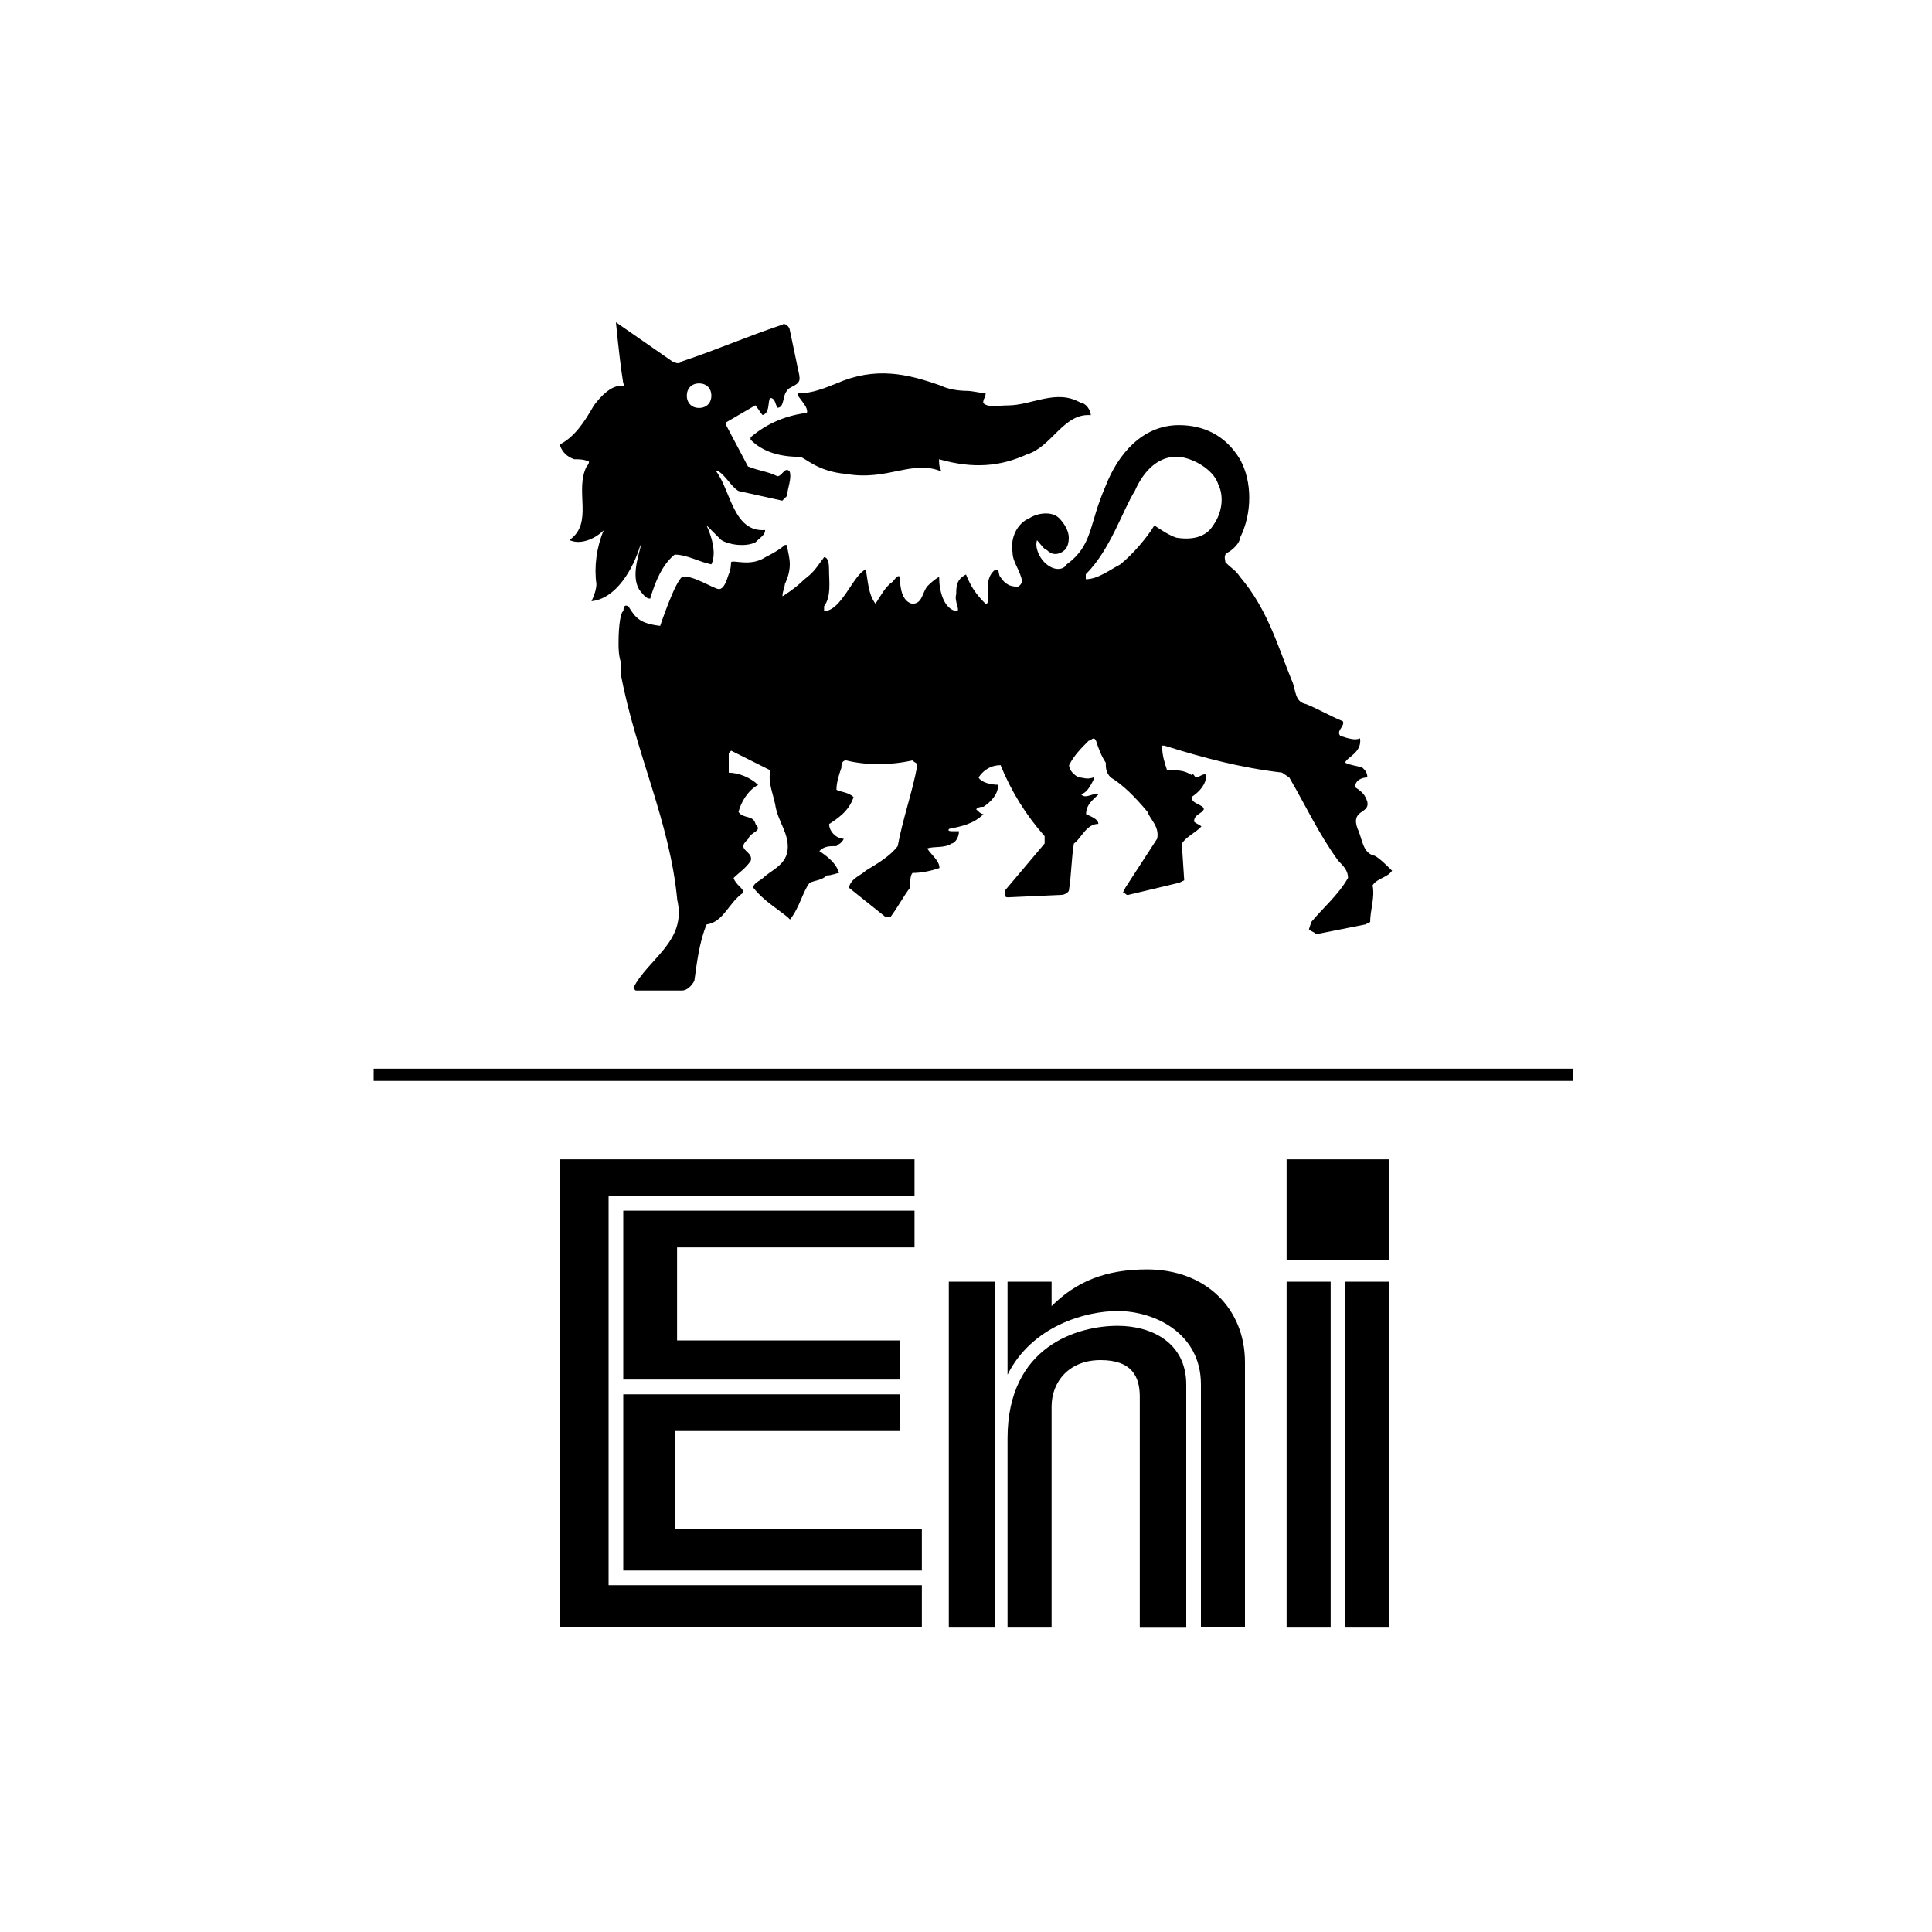
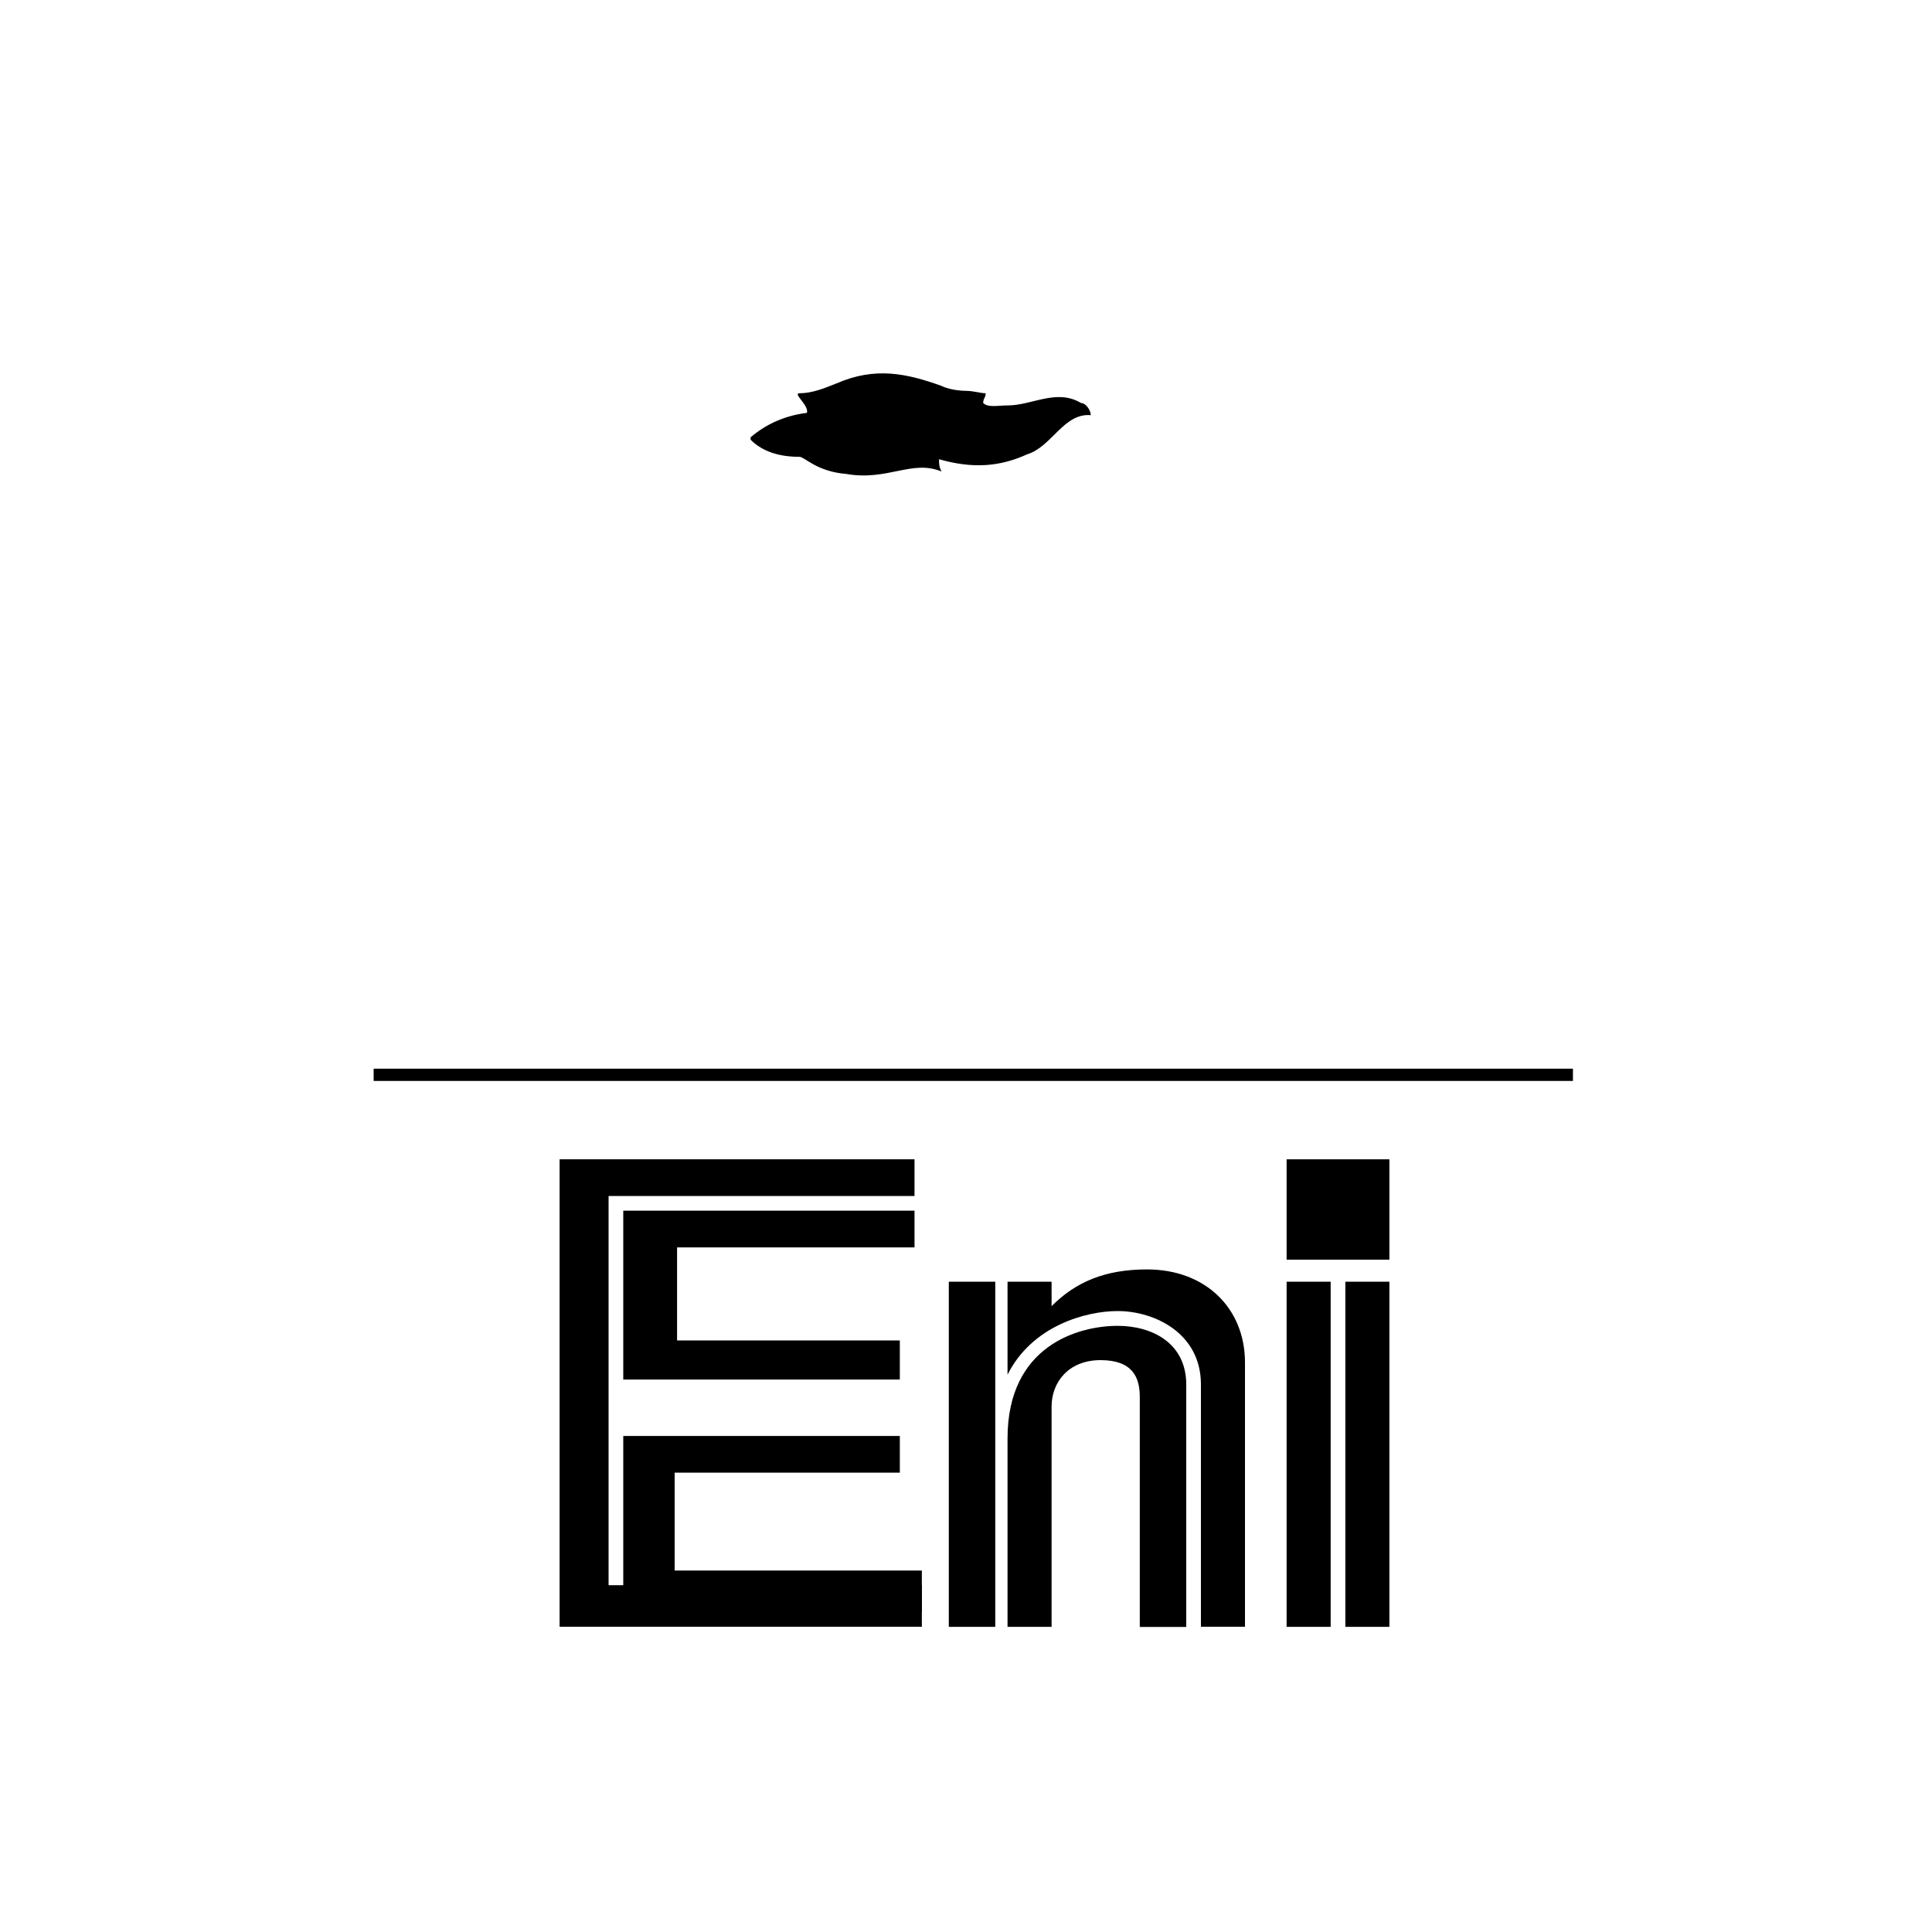
<svg xmlns="http://www.w3.org/2000/svg" id="Layer_1" viewBox="0 0 200 200">
  <defs>
    <style>.cls-1{fill-rule:evenodd}</style>
  </defs>
  <path d="M133.19 130.4h10.64v-10.39h-10.64v10.39Zm6.08 38.01h4.56v-35.73h-4.56v35.73ZM38.68 111.9h124.15v-1.27H38.68v1.27Zm94.51 56.51h4.56v-35.73h-4.56v35.73Zm-4.31 0v-27.37c0-5.57-4.05-9.63-10.14-9.63-4.31 0-7.35 1.27-9.88 3.8v-2.53h-4.56v9.63c2.53-5.07 8.11-6.59 11.4-6.59 3.8 0 8.62 2.28 8.62 7.6v25.08h4.56Z" class="cls-1" />
  <path d="M122.8 168.41v-25.08c0-4.31-3.55-6.08-7.1-6.08-4.05 0-11.4 2.03-11.4 11.65v19.51h4.56v-22.8c0-2.54 1.77-4.81 5.07-4.81s4.06 1.77 4.06 3.8v23.82h4.81Zm-24.58 0h4.81v-35.73h-4.81v35.73Zm-3.55-39.28v-3.8H64.52v17.48h28.63v-4.05H70.09v-9.63h24.58Z" class="cls-1" />
  <path d="M95.43 168.41v-4.31H63v-40.29h31.67v-3.8H57.93v48.39h37.5Z" class="cls-1" />
-   <path d="M95.43 162.58v-4.31H69.84v-10.13h23.31v-3.8H64.52v18.24h30.91Zm17.49-119.59c0-.51-.51-1.27-1.01-1.27-2.53-1.52-5.07.25-7.6.25-1.01 0-2.03.25-2.53-.25 0-.51.25-.51.25-1.01-.51 0-1.27-.25-2.03-.25 0 0-1.52 0-2.53-.51-3.55-1.27-6.84-2.03-10.9-.25-1.27.51-2.53 1.01-3.8 1.01-.76 0 1.01 1.27.76 2.03-2.03.25-4.05 1.01-5.83 2.53v.25c1.27 1.27 3.04 1.77 5.07 1.77.51 0 1.77 1.52 4.81 1.77 4.31.76 6.84-1.52 9.88-.25-.25-.51-.25-.76-.25-1.27 3.55 1.01 6.33.76 9.12-.51 2.53-.76 3.8-4.31 6.59-4.05Z" class="cls-1" />
-   <path d="M144.08 90.11c-.51-.51-1.27-1.27-1.77-1.52-1.27-.25-1.27-1.77-1.77-2.79-.76-2.03 1.27-1.52 1.01-2.79-.25-.76-.51-1.01-1.27-1.52 0-.76.76-1.01 1.27-1.01 0-.51-.25-.76-.51-1.01-.76-.25-1.27-.25-1.77-.51 0-.51 1.77-1.01 1.52-2.53-.51.25-1.27 0-2.03-.25-.51-.51.51-1.01.25-1.52-1.27-.51-2.54-1.27-3.8-1.77-1.27-.25-1.01-1.52-1.52-2.53-1.52-3.8-2.53-7.35-5.32-10.64-.51-.76-.76-.76-1.52-1.52 0-.25-.25-.76.25-1.01.51-.25 1.27-1.01 1.27-1.52 1.27-2.53 1.27-5.83 0-8.11-1.52-2.53-3.8-3.55-6.33-3.55-3.8 0-6.33 3.04-7.6 6.33-1.77 4.05-1.27 6.08-4.05 8.11-.25.51-1.27.76-2.28-.25-.51-.51-1.01-1.52-.76-2.28.25.25.76 1.01 1.01 1.01.51.51 1.01.51 1.52.25s.76-.76.76-1.52-.51-1.52-1.01-2.03c-.76-.76-2.28-.51-3.04 0-1.27.51-2.03 2.03-1.77 3.55 0 1.01.76 1.77 1.01 3.04 0 0-.25.51-.51.51-.76 0-1.27-.25-1.77-1.01-.25-.25 0-.76-.51-.76-1.01.76-.76 2.03-.76 3.04 0 .25 0 .51-.25.51-1.01-1.01-1.52-1.77-2.03-3.04-1.01.51-1.01 1.27-1.01 2.03-.25.76.51 1.77 0 1.77-1.27-.25-1.77-2.03-1.77-3.55-.51.25-1.01.76-1.27 1.01-.51.76-.51 1.77-1.52 1.77-1.01-.25-1.27-1.52-1.27-2.79-.25-.25-.51.25-.76.51-.76.51-1.27 1.52-1.77 2.28-.76-1.01-.76-2.28-1.01-3.55-1.27.51-2.53 4.31-4.31 4.31v-.51c.76-1.01.51-2.53.51-3.8 0-.25 0-1.27-.51-1.27-.76 1.01-1.01 1.52-2.03 2.28-1.01 1.01-2.28 1.77-2.28 1.77 0-.51.25-1.01.25-1.27.25-.51.51-1.27.51-2.03s-.25-1.52-.25-1.77 0-.25-.25-.25c0 0-.51.51-2.03 1.27-1.52 1.01-3.29.25-3.55.51 0 0 0 .76-.25 1.27-.25.76-.51 1.52-1.01 1.52s-2.78-1.52-3.8-1.26c-.76.51-2.28 5.07-2.28 5.07-2.03-.25-2.53-.76-3.29-2.03-.51-.25-.51.25-.51.51-.25 0-.51 1.27-.51 3.29 0 .51 0 1.27.25 2.03v1.27c1.52 8.11 5.07 15.2 5.83 23.31 1.01 4.31-3.04 6.08-4.56 9.12l.25.25h4.81c.51 0 1.01-.51 1.27-1.01.25-1.77.51-4.05 1.27-5.83 1.77-.25 2.28-2.28 3.8-3.29 0-.51-.76-.76-1.01-1.52.51-.51 1.27-1.01 1.77-1.77.25-.76-.76-1.01-.76-1.52 0-.25.25-.51.51-.76.25-.76 1.52-.76.76-1.52-.25-1.01-1.27-.51-1.77-1.27.25-1.01 1.01-2.28 2.03-2.79-.76-.76-2.03-1.27-3.04-1.27v-2.03l.25-.25 4.05 2.03c-.25 1.27.25 2.28.51 3.55.25 1.77 1.52 3.04 1.27 4.81-.25 1.52-1.77 2.03-2.53 2.79-.25.25-1.01.51-1.01 1.01 1.01 1.27 2.28 2.03 3.55 3.04l.25.25c1.01-1.27 1.27-2.79 2.03-3.8.51-.25 1.27-.25 1.77-.76.51 0 1.01-.25 1.27-.25-.25-1.01-1.27-1.77-2.03-2.28.51-.51 1.01-.51 1.77-.51.25-.25.51-.25.76-.76-.76 0-1.52-.76-1.52-1.52.76-.51 2.03-1.27 2.53-2.79-.51-.51-1.27-.51-1.77-.76 0-.76.25-1.52.51-2.28 0-.25 0-.76.51-.76 2.03.51 4.56.51 6.84 0 .25.25.51.25.51.51-.51 2.79-1.52 5.57-2.03 8.36-.76 1.01-2.03 1.77-3.29 2.53-.51.51-1.52.76-1.77 1.77l3.8 3.04h.51c.76-1.01 1.27-2.03 2.03-3.04 0-.51 0-1.27.25-1.52 1.01 0 2.03-.25 2.79-.51 0-.76-.76-1.27-1.27-2.03.76-.25 1.77 0 2.53-.51.25 0 .76-.51.76-1.27h-.76s-.51 0-.25-.25c1.27-.25 2.53-.51 3.55-1.52-.25 0-.51-.25-.76-.51.25-.25.51-.25.76-.25.76-.51 1.52-1.27 1.52-2.28-.76 0-1.77-.25-2.03-.76.51-.76 1.27-1.27 2.28-1.27 1.09 2.69 2.63 5.18 4.56 7.35v.76l-4.06 4.81c0 .25-.25.76.25.76l5.57-.25c.25 0 .76-.25.76-.51.25-1.52.25-3.29.51-4.81.76-.51 1.27-2.03 2.53-2.03 0-.51-.76-.76-1.27-1.01 0-1.01.76-1.52 1.27-2.03-.51-.25-1.27.51-1.77 0 .51-.25.76-.51 1.27-1.52v-.25c-.76.25-1.01 0-1.52 0-.51-.25-1.01-.76-1.01-1.27.51-1.01 1.27-1.77 2.03-2.53.25 0 .51-.51.76 0 .25.76.51 1.52 1.01 2.28 0 .51 0 1.01.51 1.52 1.27.76 2.53 2.03 3.8 3.55.25.76 1.27 1.52 1.01 2.79l-3.29 5.07-.25.51c.25 0 .25.25.51.25l5.32-1.27.51-.25-.25-3.8c.51-.76 1.27-1.01 2.03-1.77-.25-.25-.51-.25-.76-.51 0-.76.76-.76 1.01-1.27 0-.51-1.27-.51-1.27-1.27.76-.51 1.52-1.27 1.52-2.28-.25-.25-.76.25-1.01.25s-.25-.51-.51-.25c-.76-.51-1.52-.51-2.54-.51-.25-.76-.51-1.52-.51-2.53h.25c4.05 1.27 7.85 2.28 12.16 2.79l.76.51c1.77 3.04 3.04 5.83 5.07 8.62.51.51 1.01 1.01 1.01 1.77-1.01 1.77-2.53 3.04-3.8 4.56l-.25.76c.25.25.51.25.76.51l5.07-1.01.51-.25c0-1.27.51-2.53.25-3.8.51-.77 1.52-.77 2.03-1.53ZM82.76 38.93l-1.01-4.81c0-.25-.51-.76-.76-.51-3.8 1.27-6.59 2.53-10.39 3.8-.25.25-.51.25-1.01 0l-5.83-4.05c.25 2.53.51 4.81.76 6.33.25.25 0 .25-.25.25-1.01 0-2.03 1.01-2.79 2.03-1.01 1.77-2.03 3.29-3.55 4.05.25.76.76 1.27 1.52 1.52.51 0 1.01 0 1.52.25q0 .25-.25.51c-1.27 2.53.76 5.83-1.77 7.6 1.01.51 2.53 0 3.55-1.01-.76 1.77-1.01 3.8-.76 5.57 0 .51-.25 1.27-.51 1.77 2.53-.25 4.31-3.29 5.07-5.83v.25c-.25 1.01-1.01 3.29 0 4.56.25.25.51.76 1.01.76.51-1.77 1.27-3.55 2.53-4.56 1.27 0 2.53.76 3.8 1.01.76-1.52-.51-4.05-.51-4.05l1.52 1.52c.76.51 2.53.76 3.55.25.51-.51 1.01-.76 1.01-1.27-3.29.25-3.55-4.05-5.07-6.08h.25c.76.51 1.27 1.52 2.03 2.03l4.56 1.01.51-.51c0-.76.51-1.77.25-2.53-.51-.51-.76.51-1.27.51-1.01-.51-1.77-.51-3.04-1.01l-2.28-4.31v-.25l3.04-1.77c.25.25.51.76.76 1.01.76-.25.51-1.27.76-1.77.51 0 .51.51.76 1.01.76 0 .51-1.27 1.01-1.77.25-.51 1.52-.51 1.26-1.52Zm43.33 11.15c.76 1.52.25 3.29-.51 4.31-.76 1.27-2.28 1.52-3.8 1.27-.76-.25-1.52-.76-2.28-1.27-.76 1.27-2.28 3.04-3.55 4.05-1.01.51-2.28 1.52-3.55 1.52v-.51c2.54-2.53 3.8-6.59 5.07-8.62 1.01-2.28 2.53-3.55 4.31-3.55 1.52 0 3.8 1.27 4.31 2.79Zm-52.45-9.12c0 .76-.51 1.27-1.27 1.27s-1.27-.51-1.27-1.27.51-1.27 1.27-1.27 1.27.51 1.27 1.27Z" class="cls-1" />
+   <path d="M95.43 162.58H69.84v-10.13h23.31v-3.8H64.52v18.24h30.91Zm17.49-119.59c0-.51-.51-1.27-1.01-1.27-2.53-1.52-5.07.25-7.6.25-1.01 0-2.03.25-2.53-.25 0-.51.25-.51.25-1.01-.51 0-1.27-.25-2.03-.25 0 0-1.52 0-2.53-.51-3.55-1.27-6.84-2.03-10.9-.25-1.27.51-2.53 1.01-3.8 1.01-.76 0 1.01 1.27.76 2.03-2.03.25-4.05 1.01-5.83 2.53v.25c1.27 1.27 3.04 1.77 5.07 1.77.51 0 1.77 1.52 4.81 1.77 4.31.76 6.84-1.52 9.88-.25-.25-.51-.25-.76-.25-1.27 3.55 1.01 6.33.76 9.12-.51 2.53-.76 3.8-4.31 6.59-4.05Z" class="cls-1" />
</svg>